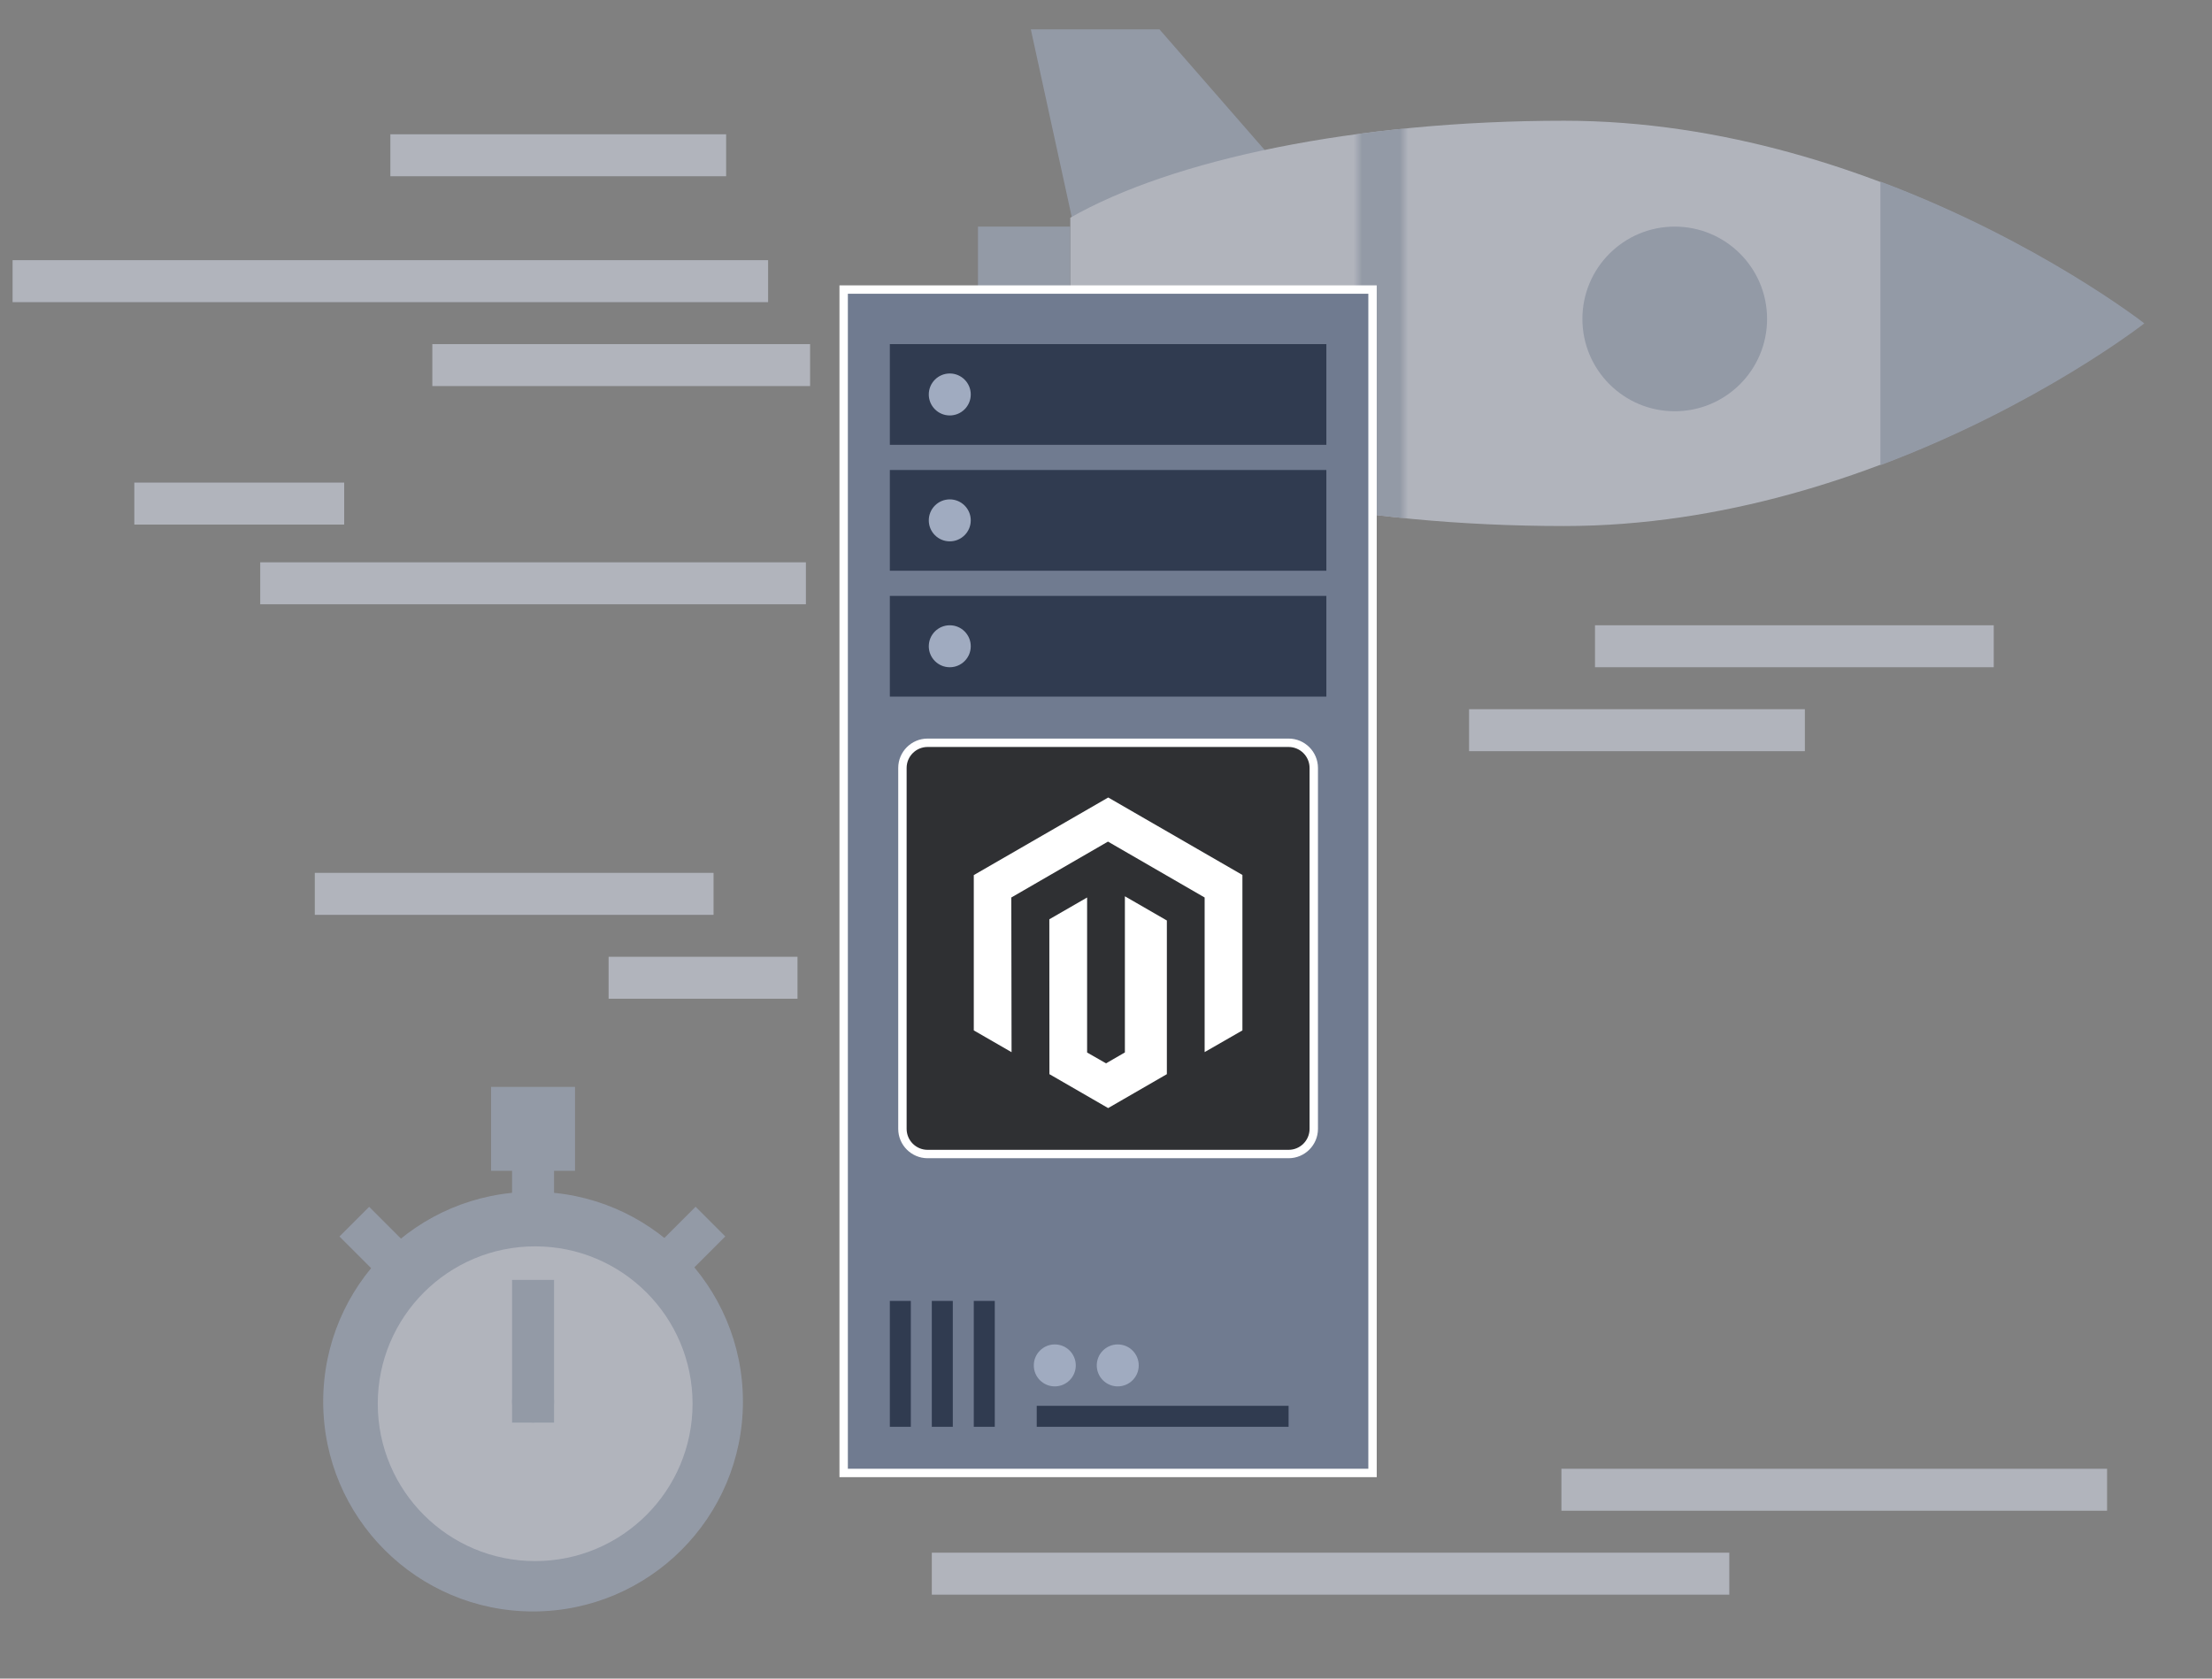
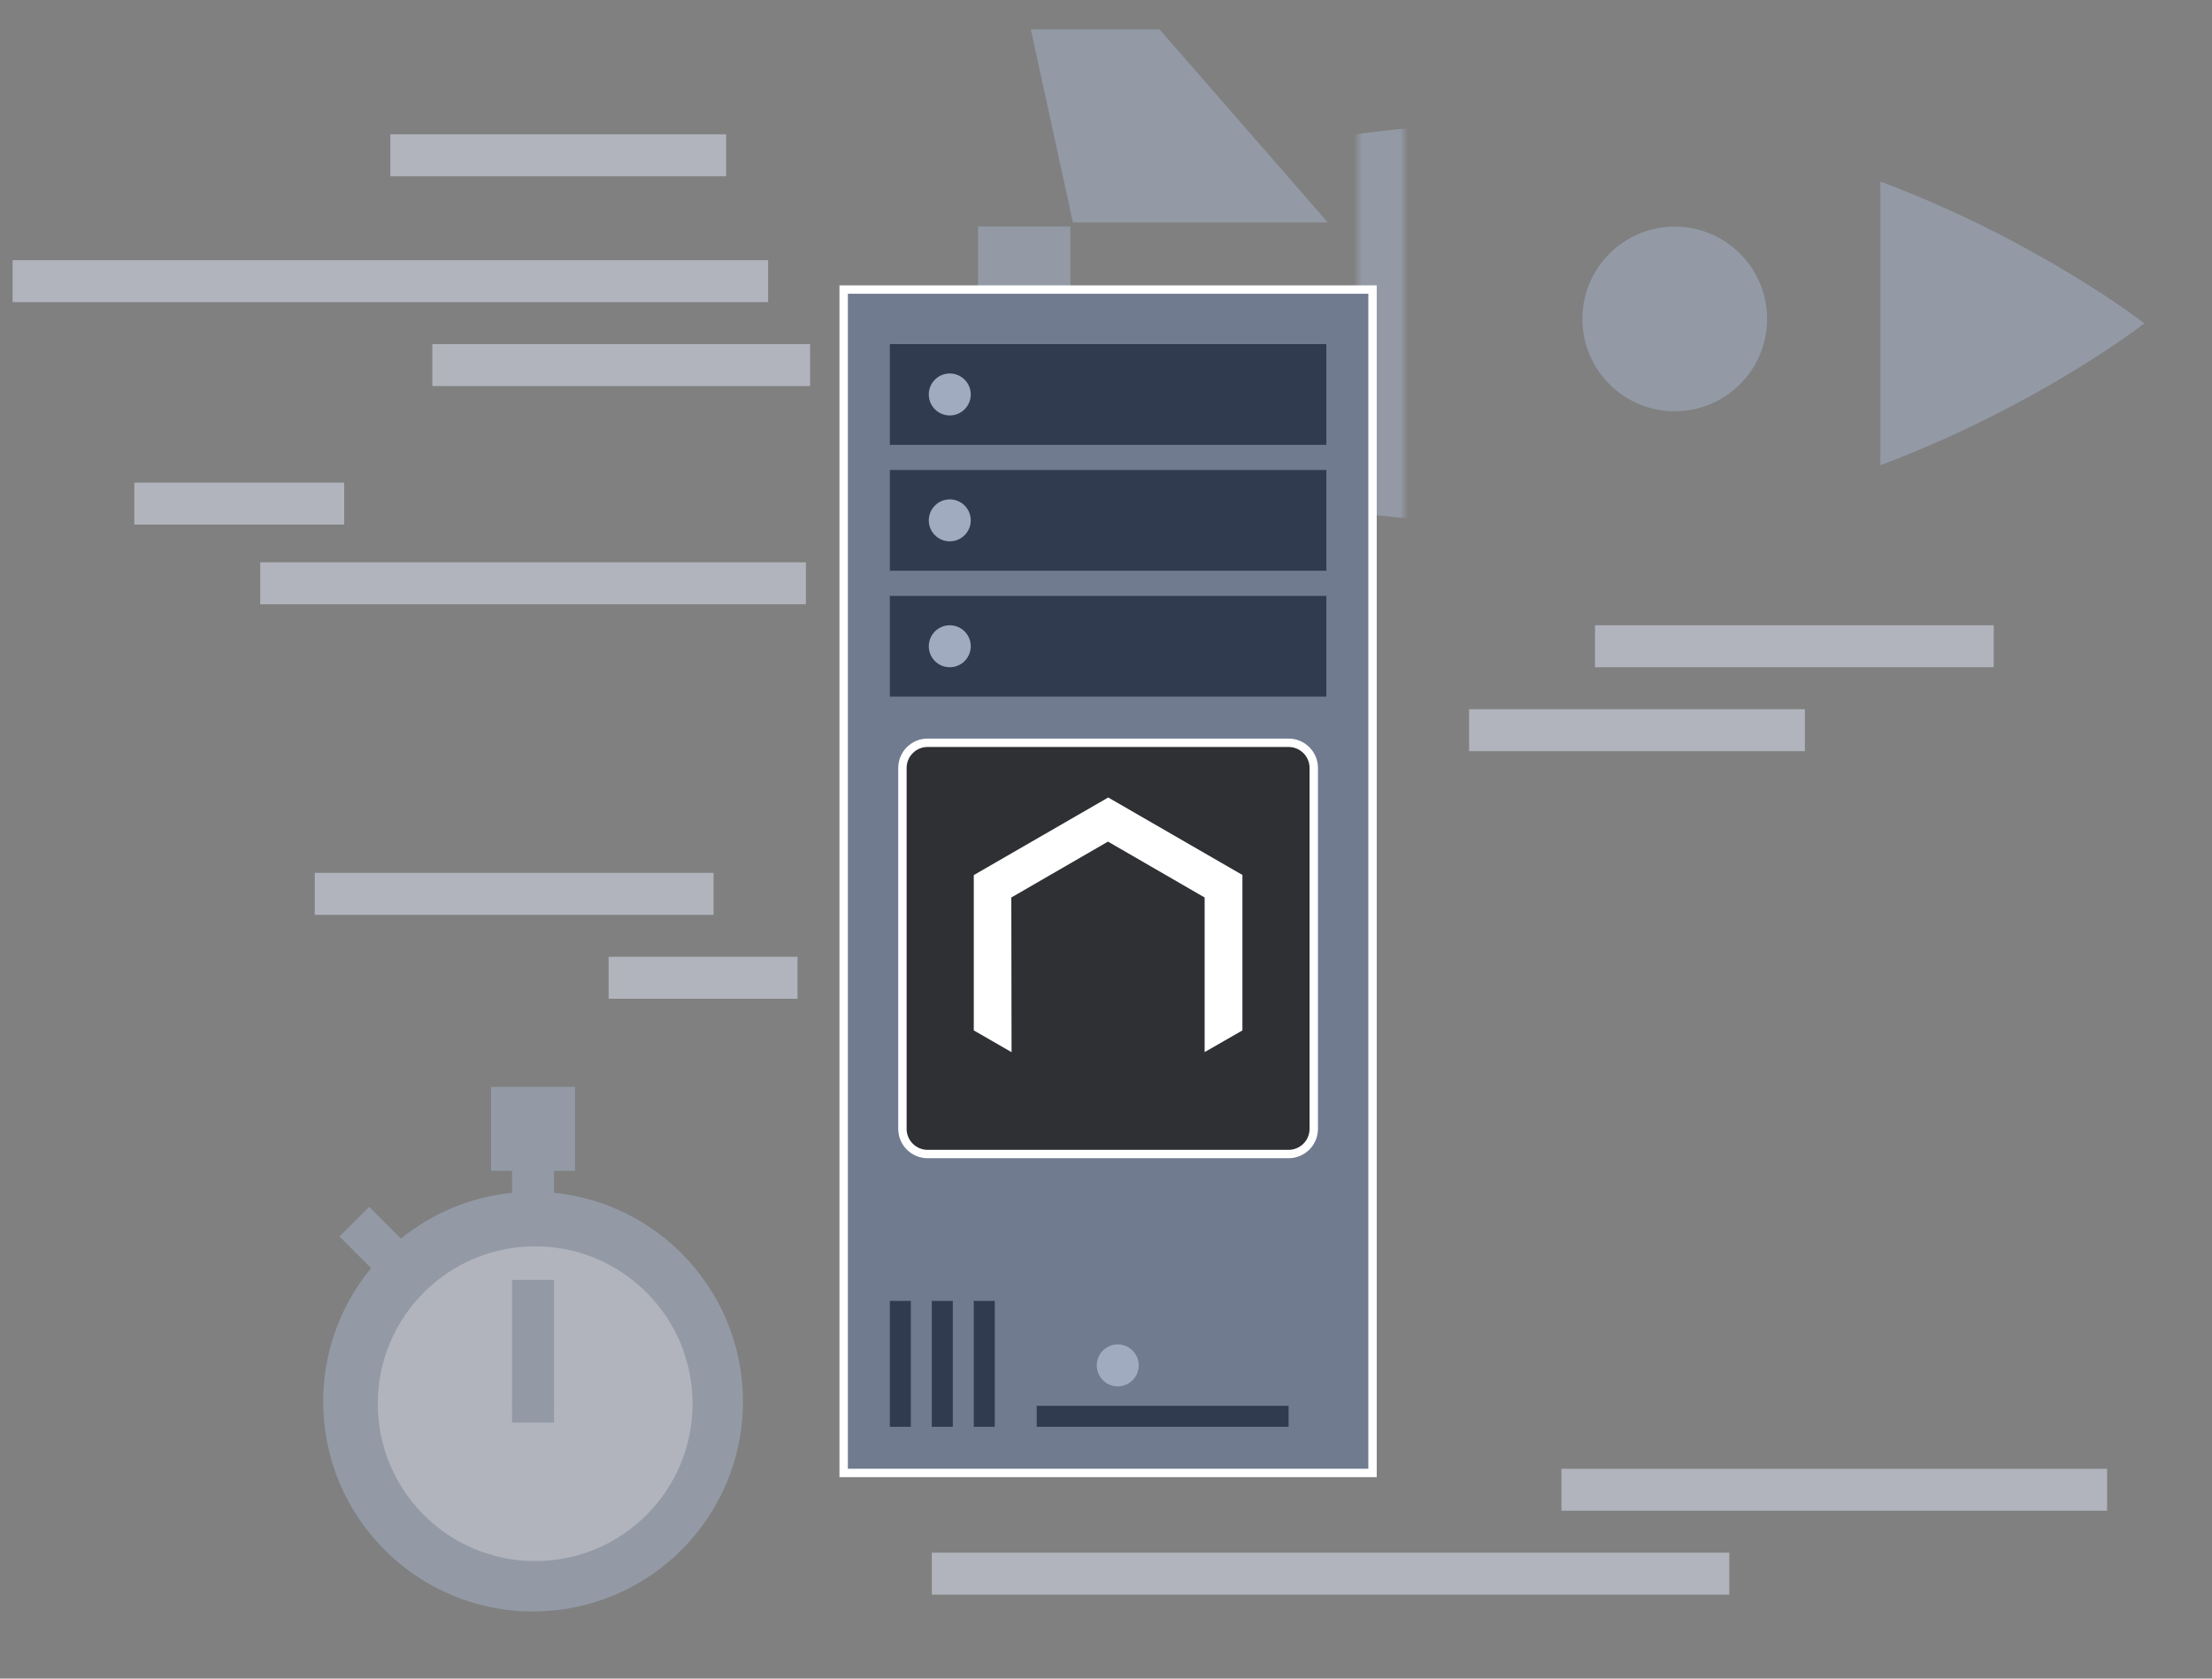
<svg xmlns="http://www.w3.org/2000/svg" id="hosting-graphic-magento-performance" viewBox="0 0 527 400">
  <rect x="0" y="0" width="527" height="400" fill="#808080" stroke="none" />
  <defs>
    <style>
      .cls-1 {
        mask: url(#mask);
      }

      .cls-2 {
        fill: #2f3033;
      }

      .cls-3 {
        fill: #707b90;
      }

      .cls-4 {
        fill: #fff;
      }

      .cls-5 {
        opacity: .6;
      }

      .cls-6 {
        fill: #303b50;
      }

      .cls-7 {
        fill: #d2d7e5;
      }

      .cls-8 {
        fill: #a0abc0;
      }
    </style>
    <mask id="mask" x="255" y="7.01" width="255.58" height="139.98" maskUnits="userSpaceOnUse">
      <rect class="cls-8" x="323.53" y="7.01" width="10.98" height="139.98" />
    </mask>
  </defs>
  <g class="cls-5">
    <g>
      <rect class="cls-7" x="93" y="32" width="80" height="10" />
      <rect class="cls-7" x="3" y="62" width="180" height="10" />
      <rect class="cls-7" x="103" y="82" width="90" height="10" />
      <rect class="cls-7" x="32" y="115" width="50" height="10" />
      <rect class="cls-7" x="62" y="134" width="130" height="10" />
      <rect class="cls-7" x="145" y="228" width="45" height="10" />
      <rect class="cls-7" x="75" y="208" width="95" height="10" />
      <rect class="cls-7" x="372" y="350" width="130" height="10" />
      <rect class="cls-7" x="222" y="370" width="190" height="10" />
      <rect class="cls-7" x="350" y="169" width="80" height="10" />
      <rect class="cls-7" x="380" y="149" width="95" height="10" />
    </g>
    <g>
      <polygon class="cls-8" points="245.59 7 276.24 7 316.35 53 255.62 53 245.59 7" />
      <polygon class="cls-8" points="245.59 148 276.24 148 316.35 102 255.62 102 245.59 148" />
-       <path class="cls-7" d="M510.58,77.06s-61.74-48.29-137.9-48.29c-49.81,0-93.45,9.25-117.68,23.11v50.36c24.24,13.86,67.87,23.11,117.68,23.11,76.16,0,137.9-48.29,137.9-48.29Z" />
      <g class="cls-1">
        <path class="cls-8" d="M510.58,77.06s-61.74-48.29-137.9-48.29c-49.81,0-93.45,9.25-117.68,23.11v50.36c24.24,13.86,67.87,23.11,117.68,23.11,76.16,0,137.9-48.29,137.9-48.29Z" />
      </g>
      <circle class="cls-8" cx="399" cy="76" r="22" />
      <rect class="cls-8" x="233" y="54" width="22" height="46" />
      <path class="cls-8" d="M448,43.26v67.6c37.85-14.22,62.88-33.8,62.88-33.8,0,0-25.04-19.58-62.88-33.8Z" />
    </g>
    <g>
      <rect class="cls-8" x="117" y="259" width="20" height="20" />
      <rect class="cls-8" x="117" y="279" width="20" height="10" transform="translate(411 157) rotate(90)" />
      <circle class="cls-8" cx="127" cy="334" r="50" />
      <circle class="cls-7" cx="127.5" cy="334.5" r="37.5" />
      <rect class="cls-8" x="122" y="305" width="10" height="34" />
      <circle class="cls-8" cx="127" cy="334" r="5" />
-       <rect class="cls-8" x="152.19" y="293.18" width="20" height="10" transform="translate(487.72 394.33) rotate(135)" />
      <rect class="cls-8" x="81.48" y="293.18" width="20" height="10" transform="translate(237.64 22.65) rotate(45)" />
    </g>
  </g>
  <g id="foreground">
    <g>
      <rect class="cls-3" x="201" y="69" width="126" height="282" />
      <path class="cls-4" d="M326,70v280h-124V70h124M328,68h-128v284h128V68h0Z" />
    </g>
    <rect class="cls-6" x="212" y="310" width="5" height="30" />
    <rect class="cls-6" x="222" y="310" width="5" height="30" />
    <rect class="cls-6" x="232" y="310" width="5" height="30" />
    <rect class="cls-6" x="274.5" y="307.5" width="5" height="60" transform="translate(614.5 60.5) rotate(90)" />
-     <circle class="cls-8" cx="251.3" cy="325.37" r="5" />
    <circle class="cls-8" cx="266.3" cy="325.37" r="5" />
    <g>
      <path class="cls-6" d="M316,82h-104v24h104v-24Z" />
      <circle class="cls-8" cx="226.28" cy="94" r="5" />
    </g>
    <g>
      <path class="cls-6" d="M316,112h-104v24h104v-24Z" />
      <circle class="cls-8" cx="226.28" cy="124" r="5" />
    </g>
    <g>
      <path class="cls-6" d="M316,142h-104v24h104v-24Z" />
      <circle class="cls-8" cx="226.28" cy="154" r="5" />
    </g>
  </g>
  <g>
    <g>
      <rect class="cls-2" x="215" y="177" width="98" height="98" rx="6" ry="6" />
-       <path class="cls-4" d="M307,178c2.76,0,5,2.24,5,5v86c0,2.76-2.24,5-5,5h-86c-2.76,0-5-2.24-5-5v-86c0-2.76,2.24-5,5-5h86M307,176h-86c-3.86,0-7,3.14-7,7v86c0,3.86,3.14,7,7,7h86c3.86,0,7-3.14,7-7v-86c0-3.86-3.14-7-7-7h0Z" />
+       <path class="cls-4" d="M307,178c2.76,0,5,2.24,5,5v86c0,2.76-2.24,5-5,5h-86c-2.76,0-5-2.24-5-5v-86c0-2.76,2.24-5,5-5h86M307,176h-86c-3.86,0-7,3.14-7,7v86c0,3.86,3.14,7,7,7h86c3.86,0,7-3.14,7-7v-86c0-3.86-3.14-7-7-7h0" />
    </g>
    <g>
      <polygon class="cls-4" points="264.03 190.04 232 208.53 232 245.54 241 250.73 240.94 213.87 263.97 200.55 287 213.87 287 250.71 296 245.54 296 208.5 264.03 190.04" />
-       <polygon class="cls-4" points="268 250.79 263.51 253.39 259 250.81 259 213.87 250 219.06 250.02 255.97 264.01 264.05 278 255.97 278 219.35 268 213.58 268 250.79" />
    </g>
  </g>
</svg>